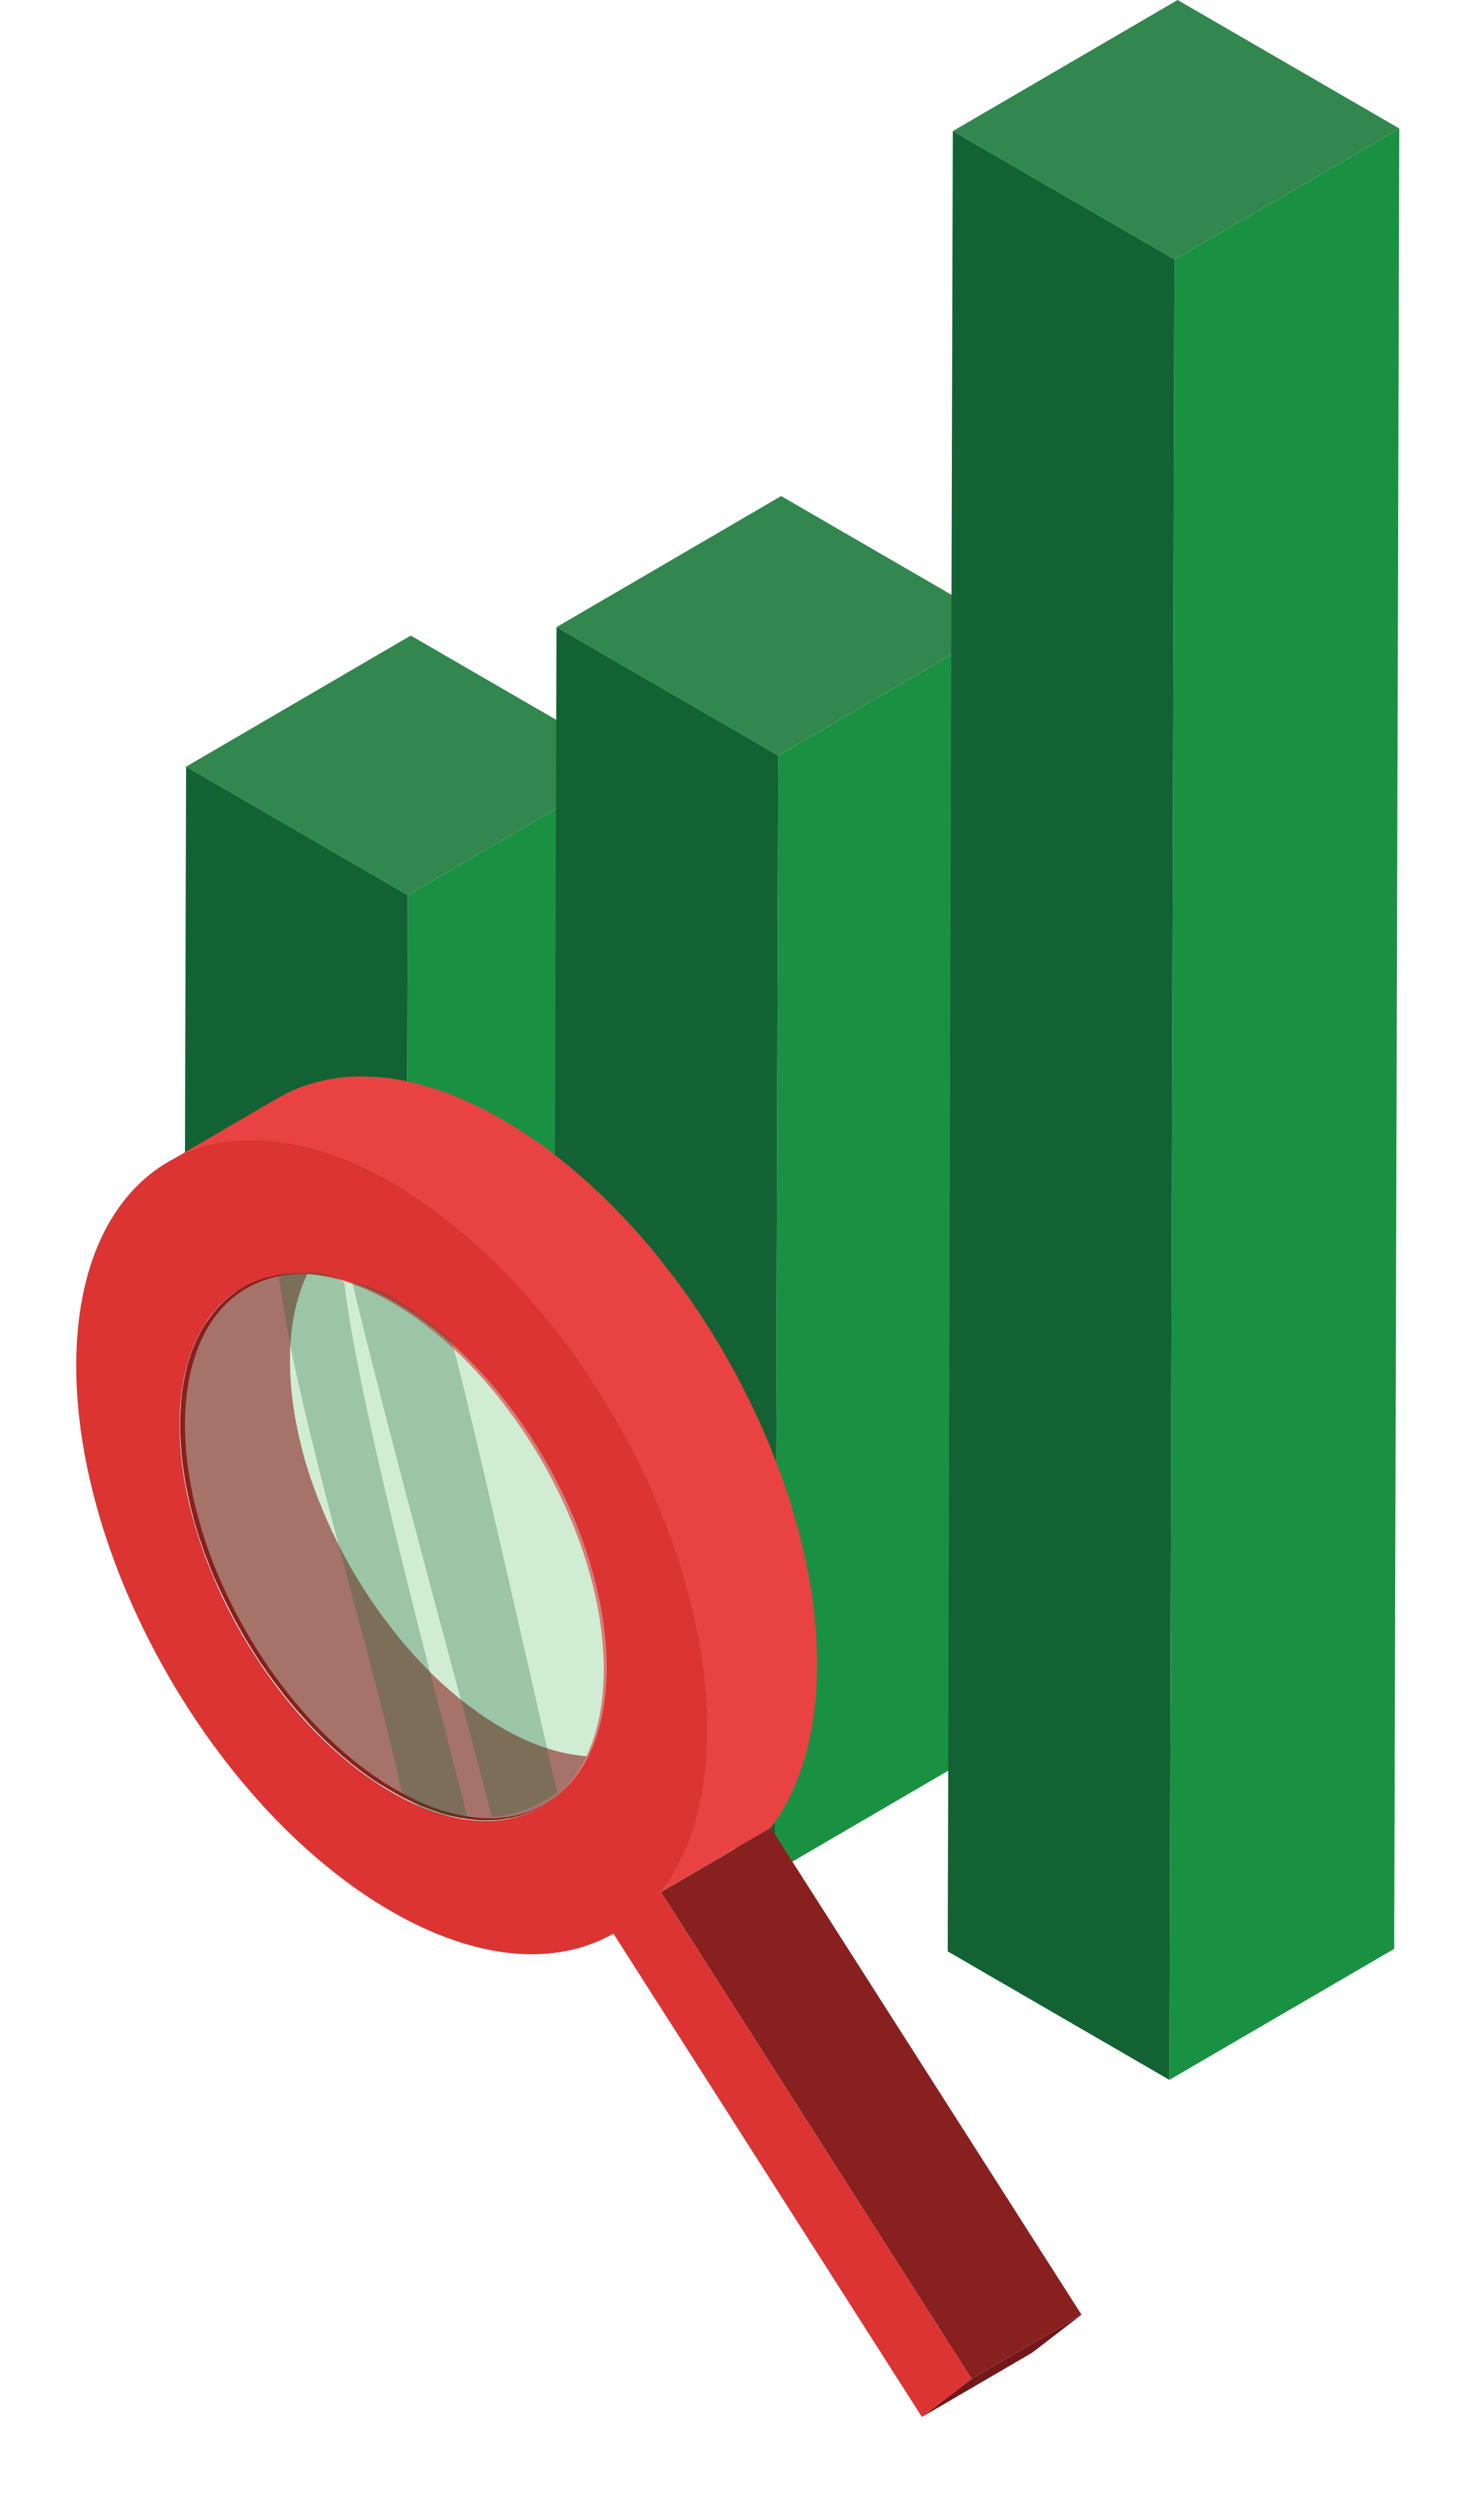
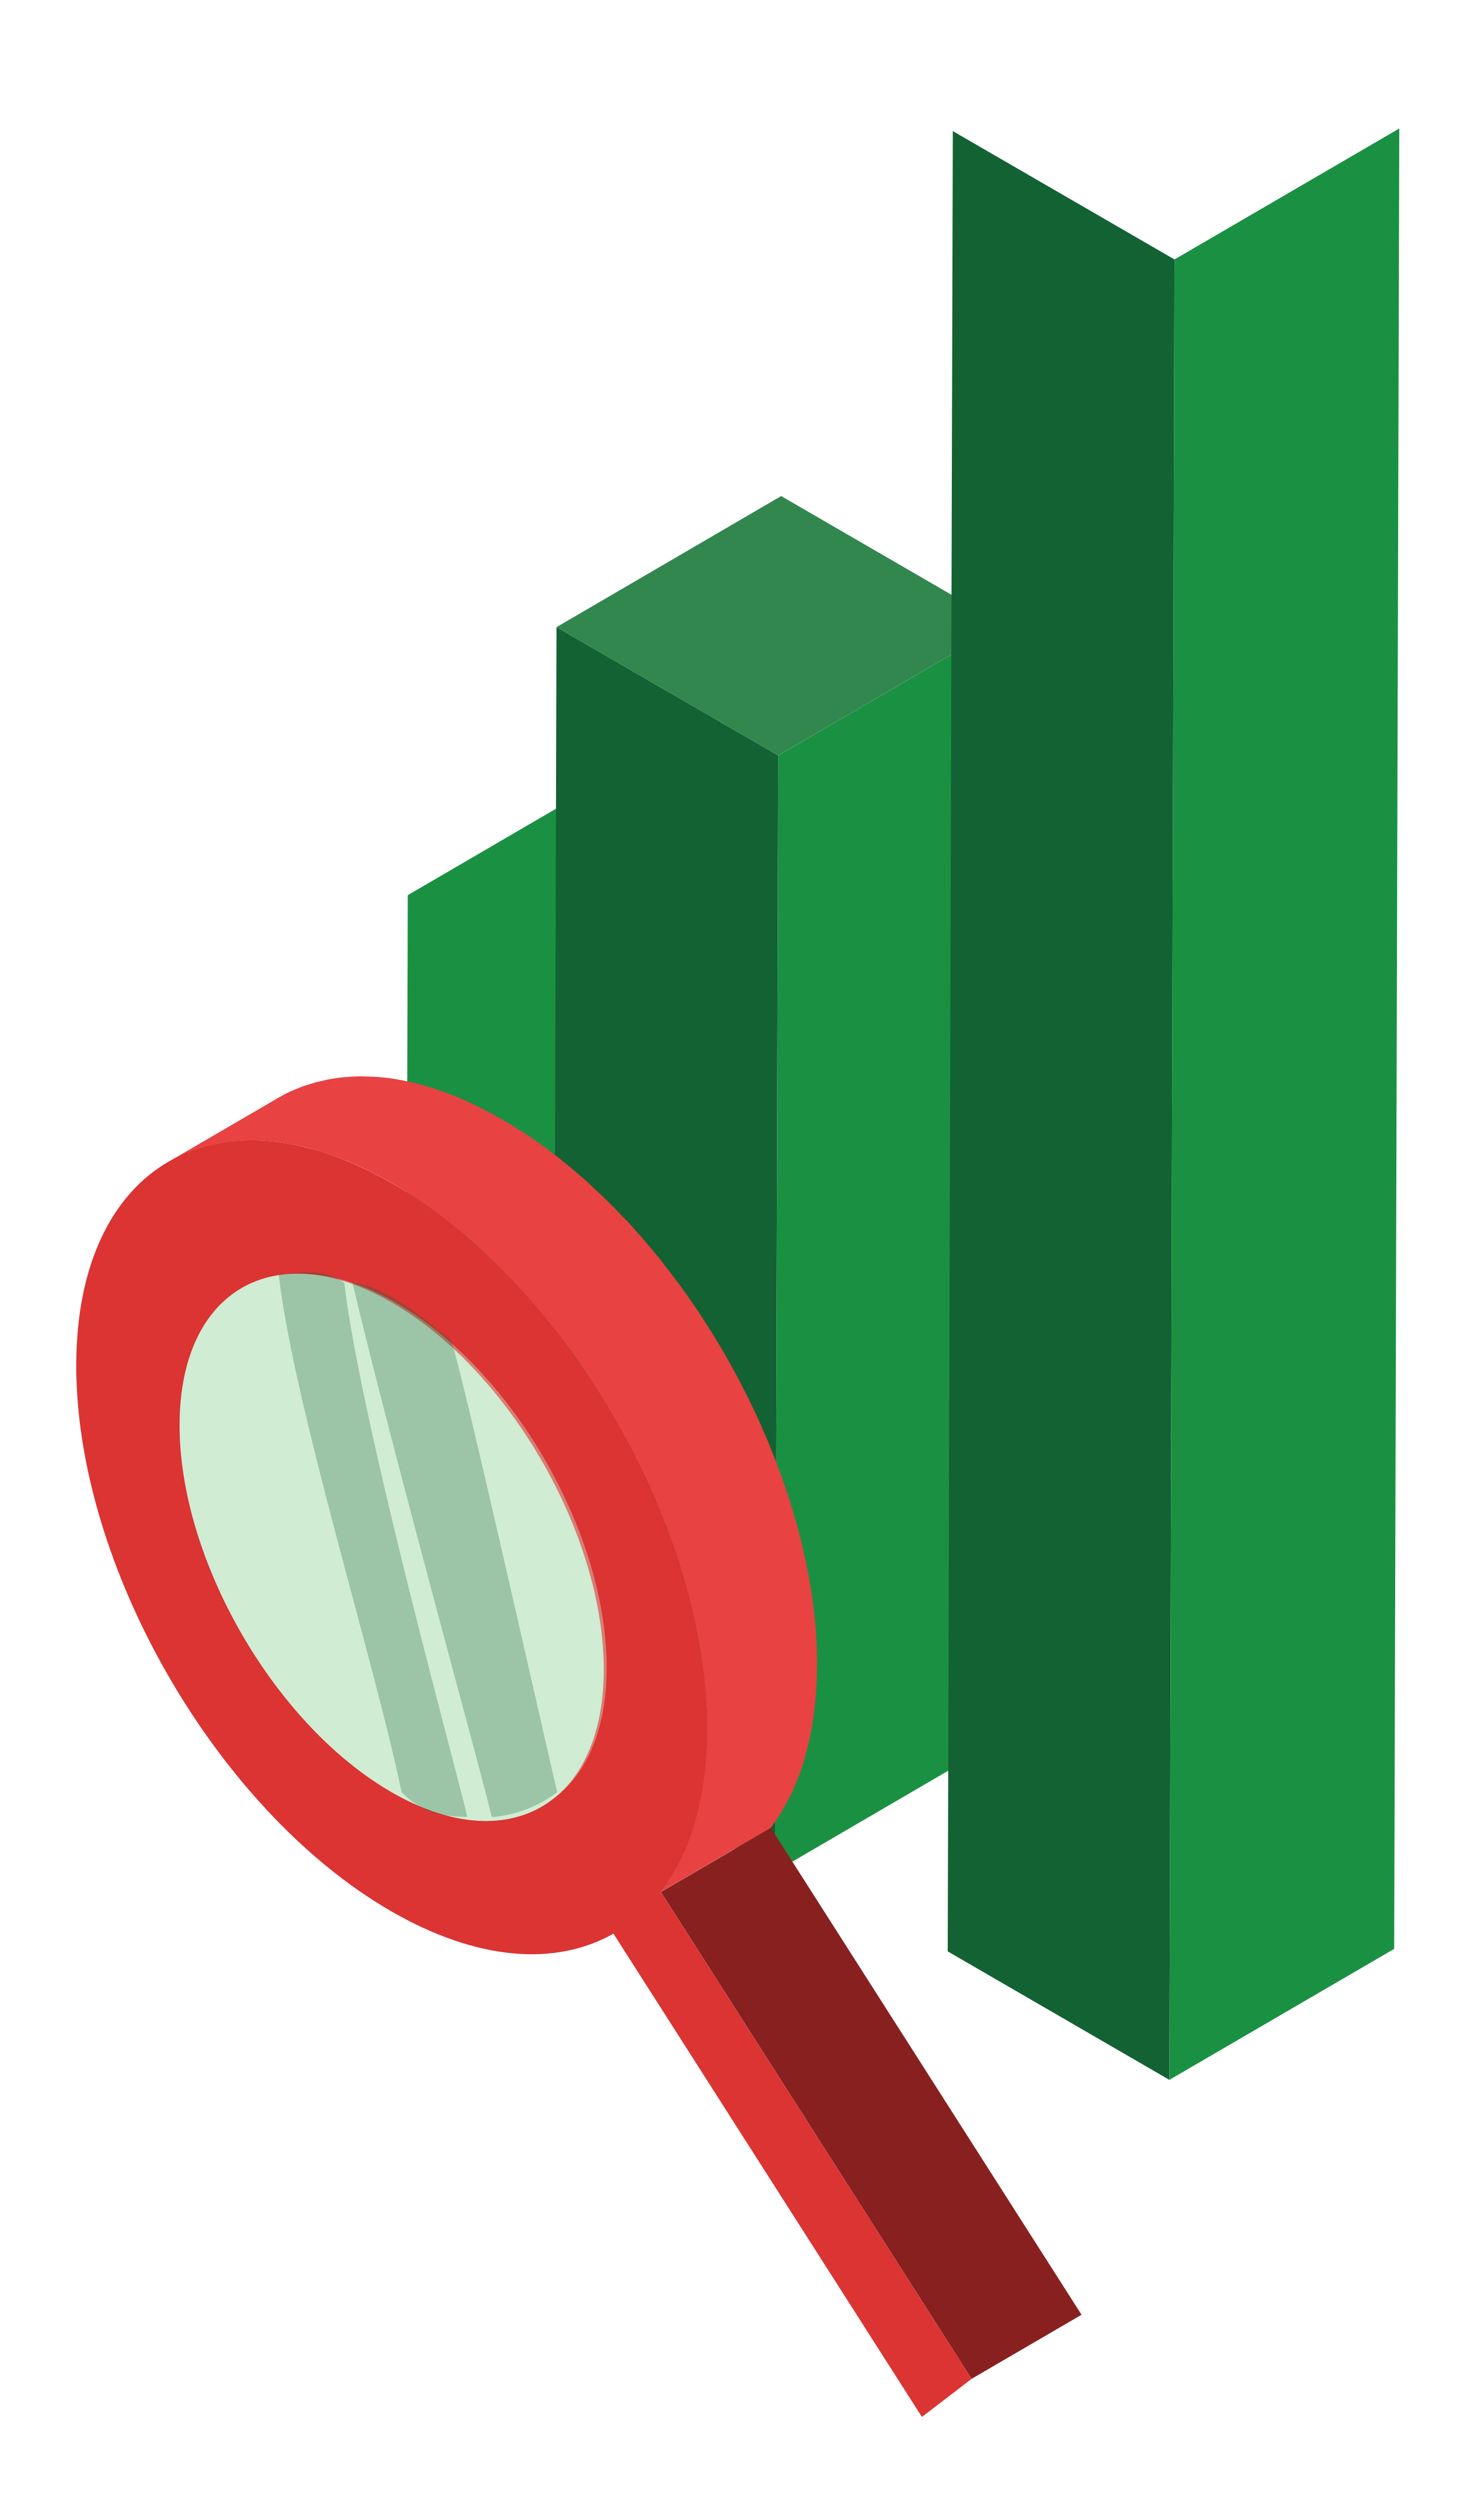
<svg xmlns="http://www.w3.org/2000/svg" width="94" height="160" viewBox="0 0 94 160" fill="none">
  <path d="M26.11 57.286L40.504 48.896L40.362 97.968L25.975 106.35L26.11 57.286Z" fill="#1A9142" />
  <path d="M49.828 48.349L64.214 39.967L64.013 111.394L49.627 119.784L49.828 48.349Z" fill="#1A9142" />
  <path d="M75.205 16.604L89.6 8.222L89.273 124.719L74.878 133.101L75.205 16.604Z" fill="#1A9142" />
-   <path d="M11.915 49.064L26.302 40.674L40.504 48.896L26.109 57.286L11.915 49.064Z" fill="#32874F" />
  <path d="M35.633 40.135L50.019 31.745L64.213 39.967L49.826 48.349L35.633 40.135Z" fill="#32874F" />
-   <path d="M61.011 8.39L75.406 0L89.599 8.222L75.204 16.604L61.011 8.39Z" fill="#32874F" />
-   <path d="M26.11 57.285L25.976 106.349L11.773 98.126L11.916 49.063L26.11 57.285Z" fill="#136233" />
  <path d="M49.828 48.349L49.627 119.784L35.433 111.562L35.634 40.135L49.828 48.349Z" fill="#136233" />
  <path d="M75.205 16.604L74.878 133.101L60.685 124.879L61.011 8.39L75.205 16.604Z" fill="#136233" />
  <path d="M37.774 118.763C44.123 115.062 44.104 103.149 37.732 92.153C31.359 81.158 21.046 75.244 14.696 78.944C8.347 82.645 8.366 94.558 14.739 105.554C21.112 116.549 31.425 122.463 37.774 118.763Z" fill="#D0ECD3" />
-   <path d="M62.211 152.235L69.253 148.133L66.076 150.571L59.033 154.674L62.211 152.235Z" fill="#721818" />
-   <path d="M41.051 111.848C40.933 111.899 40.816 111.949 40.69 111.991C40.59 112.025 40.489 112.058 40.389 112.092C40.33 112.109 40.263 112.134 40.204 112.151C40.078 112.184 39.961 112.218 39.835 112.243C39.785 112.252 39.743 112.268 39.693 112.277C39.667 112.285 39.642 112.285 39.617 112.285C39.408 112.327 39.198 112.353 38.988 112.378C38.913 112.386 38.837 112.395 38.77 112.395C38.628 112.403 38.485 112.411 38.343 112.411C38.259 112.411 38.184 112.42 38.1 112.411C37.982 112.411 37.865 112.403 37.756 112.403C37.664 112.395 37.572 112.395 37.479 112.386C37.379 112.378 37.286 112.369 37.186 112.352C37.077 112.344 36.968 112.327 36.867 112.31C36.775 112.294 36.683 112.277 36.591 112.268C36.473 112.252 36.356 112.226 36.239 112.201C36.163 112.184 36.079 112.168 36.004 112.151C35.878 112.126 35.752 112.092 35.627 112.058C35.551 112.033 35.467 112.016 35.383 111.991C35.249 111.949 35.107 111.907 34.972 111.865C34.906 111.84 34.838 111.823 34.771 111.798C34.578 111.73 34.377 111.655 34.184 111.579C34.176 111.579 34.168 111.571 34.159 111.571C33.95 111.487 33.748 111.394 33.539 111.302C33.472 111.276 33.413 111.243 33.346 111.209C33.195 111.142 33.053 111.066 32.902 110.991C32.826 110.957 32.759 110.915 32.684 110.873C32.483 110.772 32.29 110.663 32.089 110.545C31.862 110.419 31.644 110.276 31.418 110.133C31.409 110.125 31.401 110.125 31.384 110.116C31.175 109.982 30.957 109.839 30.747 109.687C30.672 109.637 30.605 109.587 30.529 109.528C30.387 109.427 30.253 109.326 30.11 109.225C30.026 109.158 29.942 109.099 29.85 109.032C29.724 108.931 29.599 108.838 29.473 108.737C29.381 108.662 29.288 108.586 29.196 108.51C29.079 108.41 28.953 108.309 28.836 108.208C28.743 108.124 28.651 108.048 28.559 107.964C28.442 107.863 28.324 107.754 28.215 107.653C28.123 107.569 28.031 107.485 27.939 107.392C27.821 107.283 27.704 107.165 27.595 107.056C27.511 106.972 27.427 106.888 27.343 106.804C27.226 106.686 27.1 106.56 26.983 106.434C26.907 106.35 26.832 106.274 26.756 106.19C26.614 106.039 26.48 105.887 26.346 105.736C26.295 105.677 26.245 105.618 26.195 105.568C26.01 105.358 25.817 105.139 25.641 104.912C25.599 104.862 25.566 104.82 25.524 104.769C25.381 104.593 25.239 104.416 25.096 104.231C24.929 104.013 24.761 103.794 24.593 103.575C24.568 103.542 24.543 103.508 24.518 103.475C24.258 103.113 23.998 102.752 23.747 102.382C23.705 102.314 23.654 102.247 23.613 102.18C23.302 101.709 22.992 101.222 22.707 100.734C22.674 100.675 22.632 100.608 22.598 100.549C22.397 100.204 22.196 99.851 22.011 99.498C21.944 99.372 21.877 99.246 21.81 99.111C21.735 98.977 21.668 98.834 21.6 98.699C21.508 98.506 21.416 98.321 21.324 98.128C21.29 98.061 21.257 98.002 21.232 97.934C21.114 97.682 20.997 97.43 20.888 97.178C20.863 97.11 20.829 97.043 20.804 96.976C20.72 96.791 20.645 96.598 20.569 96.404C20.536 96.32 20.502 96.228 20.46 96.144C20.385 95.959 20.318 95.782 20.251 95.597C20.217 95.522 20.192 95.438 20.158 95.362C20.075 95.135 19.991 94.899 19.915 94.672C19.907 94.639 19.89 94.614 19.882 94.58C19.798 94.319 19.714 94.059 19.63 93.798C19.605 93.714 19.58 93.63 19.555 93.546C19.505 93.361 19.446 93.184 19.404 92.999C19.379 92.898 19.354 92.798 19.328 92.697C19.287 92.529 19.245 92.36 19.203 92.192C19.177 92.091 19.152 91.99 19.136 91.89C19.094 91.722 19.06 91.545 19.027 91.377C19.01 91.284 18.985 91.192 18.968 91.099C18.926 90.881 18.884 90.662 18.851 90.444C18.842 90.402 18.834 90.368 18.834 90.326C18.792 90.065 18.758 89.813 18.725 89.552C18.716 89.485 18.708 89.409 18.7 89.342C18.674 89.157 18.658 88.972 18.641 88.787C18.633 88.703 18.624 88.611 18.624 88.527C18.607 88.35 18.599 88.182 18.591 88.006C18.591 87.921 18.582 87.838 18.582 87.753C18.574 87.51 18.566 87.266 18.566 87.022C18.566 86.77 18.574 86.517 18.582 86.274C18.582 86.207 18.591 86.139 18.599 86.072C18.607 85.904 18.616 85.736 18.633 85.576C18.641 85.483 18.649 85.391 18.658 85.299C18.674 85.156 18.691 85.021 18.708 84.886C18.725 84.786 18.733 84.693 18.75 84.592C18.767 84.466 18.792 84.34 18.817 84.222C18.834 84.113 18.859 84.004 18.884 83.894C18.909 83.785 18.934 83.676 18.959 83.567C18.993 83.441 19.018 83.314 19.06 83.197C19.085 83.104 19.11 83.003 19.144 82.911C19.186 82.768 19.236 82.625 19.287 82.482C19.312 82.406 19.337 82.322 19.37 82.247C19.463 82.011 19.555 81.776 19.664 81.557C19.748 81.381 19.831 81.213 19.924 81.053C19.932 81.036 19.94 81.019 19.957 81.002C20.041 80.859 20.116 80.717 20.209 80.582C20.351 80.364 20.494 80.162 20.653 79.968C20.687 79.918 20.729 79.876 20.762 79.834C20.913 79.657 21.064 79.481 21.232 79.321C21.248 79.304 21.257 79.296 21.273 79.279C21.45 79.111 21.634 78.951 21.818 78.808C21.86 78.775 21.911 78.741 21.953 78.699C22.145 78.556 22.347 78.421 22.548 78.295L15.505 82.398C15.296 82.516 15.103 82.659 14.91 82.802C14.86 82.835 14.818 82.869 14.776 82.911C14.583 83.062 14.407 83.213 14.231 83.382C14.214 83.398 14.206 83.407 14.189 83.424C14.03 83.583 13.871 83.76 13.72 83.936C13.678 83.979 13.644 84.029 13.611 84.071C13.46 84.264 13.309 84.475 13.166 84.685C13.158 84.693 13.158 84.702 13.15 84.702C13.066 84.836 12.99 84.971 12.906 85.105C12.898 85.122 12.89 85.13 12.881 85.147C12.797 85.307 12.714 85.467 12.63 85.635C12.63 85.643 12.621 85.652 12.621 85.652C12.521 85.87 12.42 86.106 12.328 86.341C12.32 86.366 12.311 86.383 12.303 86.4C12.286 86.45 12.269 86.517 12.244 86.568C12.194 86.711 12.143 86.854 12.102 86.997C12.093 87.039 12.076 87.072 12.06 87.114C12.043 87.165 12.034 87.224 12.018 87.283C11.984 87.4 11.951 87.526 11.925 87.653C11.909 87.703 11.9 87.753 11.884 87.812C11.867 87.871 11.858 87.93 11.85 87.98C11.825 88.09 11.808 88.199 11.783 88.308C11.775 88.367 11.758 88.418 11.749 88.476C11.741 88.544 11.733 88.611 11.716 88.678C11.699 88.779 11.682 88.871 11.674 88.972C11.666 89.023 11.657 89.073 11.649 89.124C11.64 89.208 11.632 89.3 11.624 89.384C11.615 89.477 11.607 89.569 11.599 89.662C11.599 89.704 11.59 89.737 11.59 89.779C11.582 89.906 11.573 90.032 11.565 90.166C11.565 90.234 11.557 90.301 11.548 90.368C11.548 90.385 11.548 90.402 11.548 90.418C11.54 90.637 11.531 90.856 11.531 91.074C11.531 91.091 11.531 91.099 11.531 91.116C11.531 91.318 11.531 91.52 11.54 91.73C11.54 91.772 11.54 91.806 11.548 91.848C11.548 91.932 11.557 92.016 11.557 92.1C11.565 92.192 11.565 92.293 11.573 92.386C11.582 92.461 11.582 92.537 11.59 92.613C11.599 92.697 11.607 92.789 11.607 92.873C11.615 92.932 11.615 92.983 11.624 93.041C11.632 93.168 11.649 93.294 11.666 93.428C11.674 93.495 11.682 93.571 11.691 93.638C11.691 93.664 11.699 93.68 11.699 93.706C11.724 93.933 11.758 94.16 11.8 94.386C11.8 94.395 11.8 94.403 11.8 94.403C11.808 94.445 11.816 94.479 11.816 94.521C11.85 94.706 11.875 94.883 11.909 95.067C11.917 95.101 11.925 95.143 11.934 95.177C11.951 95.269 11.967 95.362 11.993 95.454C12.018 95.564 12.034 95.673 12.06 95.782C12.076 95.849 12.093 95.908 12.102 95.975C12.127 96.076 12.143 96.177 12.169 96.278C12.185 96.354 12.202 96.43 12.219 96.497C12.244 96.589 12.269 96.682 12.294 96.783C12.32 96.883 12.345 96.984 12.37 97.085C12.387 97.136 12.395 97.178 12.403 97.228C12.437 97.363 12.479 97.497 12.521 97.632C12.546 97.716 12.571 97.8 12.596 97.876C12.605 97.901 12.613 97.918 12.613 97.943C12.688 98.178 12.764 98.413 12.839 98.649C12.839 98.657 12.839 98.657 12.848 98.666C12.856 98.699 12.873 98.725 12.881 98.758C12.948 98.952 13.015 99.153 13.082 99.347C13.091 99.38 13.108 99.414 13.124 99.448C13.15 99.532 13.183 99.607 13.217 99.691C13.259 99.801 13.3 99.91 13.342 100.019C13.367 100.095 13.401 100.162 13.426 100.238C13.46 100.322 13.493 100.414 13.527 100.499C13.552 100.557 13.577 100.625 13.602 100.683C13.653 100.81 13.711 100.944 13.77 101.07C13.795 101.137 13.829 101.205 13.854 101.264C13.862 101.289 13.871 101.306 13.887 101.331C13.988 101.549 14.089 101.768 14.189 101.987C14.197 101.995 14.197 102.003 14.206 102.012C14.239 102.079 14.265 102.138 14.298 102.205C14.374 102.373 14.457 102.541 14.541 102.701C14.558 102.726 14.566 102.752 14.583 102.785C14.65 102.92 14.726 103.054 14.793 103.197C14.851 103.306 14.902 103.416 14.96 103.525C14.969 103.542 14.986 103.567 14.994 103.584C15.187 103.937 15.38 104.29 15.581 104.635C15.598 104.668 15.614 104.694 15.631 104.727C15.648 104.761 15.673 104.795 15.69 104.828C15.983 105.316 16.285 105.803 16.595 106.274C16.612 106.299 16.629 106.325 16.646 106.35C16.671 106.392 16.704 106.434 16.738 106.476C16.989 106.846 17.241 107.216 17.509 107.569C17.509 107.569 17.509 107.569 17.509 107.577C17.534 107.611 17.559 107.645 17.593 107.678C17.752 107.897 17.92 108.115 18.088 108.326C18.096 108.334 18.104 108.351 18.113 108.368C18.247 108.536 18.381 108.704 18.524 108.872C18.557 108.914 18.591 108.964 18.633 109.006L18.641 109.015C18.817 109.225 18.985 109.427 19.169 109.629C19.177 109.637 19.186 109.645 19.194 109.654C19.245 109.713 19.295 109.763 19.345 109.822C19.463 109.957 19.58 110.083 19.697 110.217C19.714 110.242 19.739 110.259 19.756 110.284C19.831 110.368 19.907 110.444 19.982 110.528C20.075 110.621 20.158 110.713 20.251 110.806C20.284 110.839 20.309 110.864 20.343 110.898C20.427 110.982 20.511 111.066 20.594 111.15C20.67 111.226 20.745 111.302 20.821 111.377C20.863 111.419 20.905 111.453 20.947 111.495C21.039 111.579 21.131 111.663 21.223 111.756C21.29 111.814 21.357 111.882 21.424 111.941C21.475 111.983 21.525 112.025 21.575 112.075C21.668 112.159 21.76 112.235 21.852 112.319C21.911 112.369 21.969 112.42 22.028 112.47C22.087 112.521 22.154 112.571 22.212 112.622C22.305 112.697 22.397 112.773 22.489 112.849C22.539 112.891 22.59 112.933 22.632 112.966C22.707 113.025 22.782 113.084 22.866 113.143C22.95 113.21 23.034 113.277 23.118 113.336C23.151 113.361 23.193 113.395 23.227 113.42C23.328 113.496 23.436 113.572 23.537 113.647C23.613 113.698 23.68 113.748 23.755 113.799C23.772 113.815 23.797 113.824 23.814 113.841C24.006 113.975 24.199 114.101 24.392 114.219C24.392 114.219 24.392 114.219 24.401 114.219C24.409 114.227 24.417 114.227 24.434 114.236C24.61 114.345 24.795 114.463 24.971 114.564C25.013 114.589 25.063 114.614 25.105 114.639C25.247 114.723 25.39 114.799 25.532 114.883C25.591 114.917 25.641 114.942 25.7 114.967C25.776 115.009 25.843 115.043 25.918 115.085C25.977 115.11 26.035 115.144 26.086 115.169C26.178 115.211 26.27 115.253 26.362 115.303C26.43 115.337 26.488 115.362 26.555 115.396C26.58 115.404 26.605 115.421 26.631 115.43C26.815 115.514 26.991 115.589 27.176 115.657C27.184 115.657 27.192 115.665 27.201 115.665C27.377 115.732 27.544 115.799 27.721 115.858C27.746 115.867 27.771 115.875 27.796 115.883C27.863 115.909 27.93 115.926 27.989 115.951C28.081 115.984 28.173 116.01 28.257 116.043C28.307 116.06 28.349 116.068 28.4 116.085C28.483 116.11 28.559 116.127 28.643 116.153C28.701 116.169 28.76 116.186 28.819 116.203C28.886 116.22 28.953 116.228 29.012 116.245C29.096 116.262 29.171 116.279 29.255 116.295C29.297 116.304 29.339 116.312 29.372 116.321C29.448 116.337 29.523 116.346 29.599 116.354C29.691 116.371 29.783 116.388 29.875 116.396C29.909 116.405 29.934 116.405 29.967 116.413C30.043 116.422 30.118 116.43 30.194 116.438C30.294 116.447 30.387 116.464 30.487 116.472C30.512 116.472 30.546 116.48 30.571 116.48C30.638 116.489 30.705 116.48 30.772 116.489C30.89 116.497 31.007 116.497 31.124 116.497C31.158 116.497 31.183 116.497 31.217 116.497C31.267 116.497 31.317 116.489 31.367 116.489C31.51 116.489 31.653 116.48 31.795 116.472C31.837 116.472 31.879 116.472 31.921 116.464C31.954 116.464 31.98 116.455 32.013 116.447C32.223 116.422 32.432 116.396 32.642 116.354C32.659 116.354 32.684 116.346 32.7 116.346C32.709 116.346 32.709 116.346 32.717 116.346C32.759 116.337 32.809 116.321 32.851 116.312C32.977 116.287 33.103 116.253 33.229 116.22C33.287 116.203 33.355 116.178 33.413 116.161C33.489 116.136 33.572 116.11 33.648 116.085C33.665 116.077 33.69 116.068 33.707 116.06C33.832 116.018 33.95 115.968 34.067 115.917C34.126 115.892 34.184 115.867 34.243 115.841C34.419 115.757 34.587 115.673 34.755 115.572L41.797 111.47C41.629 111.562 41.462 111.655 41.285 111.739C41.168 111.798 41.109 111.823 41.051 111.848Z" fill="#892020" />
  <path d="M49.359 116.976L42.317 121.079L62.211 152.236L69.254 148.133L49.359 116.976Z" fill="#892020" />
  <path d="M52.309 105.702C52.309 105.643 52.301 105.584 52.301 105.526C52.293 105.4 52.293 105.282 52.284 105.156C52.276 105.013 52.276 104.87 52.268 104.727C52.259 104.618 52.251 104.5 52.242 104.391C52.234 104.265 52.226 104.13 52.209 104.004C52.2 103.92 52.2 103.836 52.192 103.752C52.175 103.558 52.15 103.373 52.125 103.18C52.117 103.071 52.1 102.97 52.092 102.861C52.092 102.827 52.083 102.793 52.083 102.76C52.041 102.423 51.991 102.087 51.941 101.742C51.941 101.734 51.941 101.726 51.932 101.709C51.924 101.65 51.916 101.591 51.899 101.532C51.857 101.263 51.806 100.994 51.756 100.717C51.748 100.666 51.731 100.608 51.723 100.557C51.697 100.423 51.664 100.28 51.639 100.145C51.605 99.985 51.58 99.826 51.538 99.666C51.521 99.573 51.496 99.472 51.471 99.38C51.438 99.229 51.404 99.086 51.37 98.934C51.345 98.825 51.32 98.716 51.295 98.607C51.261 98.464 51.22 98.329 51.186 98.186C51.144 98.035 51.111 97.892 51.069 97.741C51.052 97.673 51.035 97.598 51.01 97.531C50.951 97.329 50.893 97.127 50.834 96.925C50.8 96.799 50.767 96.681 50.725 96.555C50.717 96.522 50.708 96.488 50.7 96.454C50.591 96.101 50.482 95.757 50.364 95.403C50.364 95.395 50.356 95.387 50.356 95.387C50.339 95.336 50.323 95.294 50.306 95.244C50.205 94.95 50.105 94.664 50.004 94.37C49.987 94.319 49.962 94.269 49.945 94.218C49.903 94.1 49.853 93.983 49.811 93.865C49.752 93.705 49.694 93.537 49.627 93.377C49.585 93.268 49.543 93.159 49.493 93.049C49.442 92.923 49.392 92.789 49.342 92.663C49.308 92.57 49.266 92.478 49.233 92.385C49.157 92.192 49.073 92.007 48.989 91.814C48.948 91.713 48.906 91.612 48.864 91.519C48.847 91.486 48.839 91.452 48.822 91.419C48.679 91.091 48.528 90.763 48.377 90.435C48.369 90.418 48.361 90.401 48.352 90.393C48.31 90.3 48.26 90.208 48.218 90.107C48.101 89.863 47.983 89.611 47.858 89.367C47.841 89.325 47.816 89.291 47.799 89.249C47.698 89.048 47.59 88.846 47.489 88.636C47.405 88.476 47.321 88.308 47.237 88.148C47.221 88.115 47.204 88.089 47.187 88.064C46.902 87.534 46.617 87.013 46.315 86.5C46.29 86.458 46.265 86.408 46.24 86.366C46.164 86.24 46.08 86.114 46.005 85.979C45.879 85.761 45.745 85.55 45.619 85.34C45.502 85.155 45.385 84.97 45.267 84.785C45.133 84.575 44.999 84.365 44.865 84.163C44.814 84.096 44.773 84.02 44.731 83.953C44.689 83.886 44.638 83.827 44.596 83.768C44.228 83.213 43.85 82.675 43.456 82.137C43.456 82.137 43.456 82.129 43.448 82.129C43.406 82.078 43.372 82.028 43.331 81.977C43.087 81.65 42.844 81.33 42.593 81.011C42.576 80.994 42.568 80.977 42.551 80.952C42.358 80.7 42.157 80.456 41.956 80.212C41.897 80.145 41.838 80.069 41.788 80.002C41.779 79.993 41.779 79.993 41.771 79.985C41.511 79.674 41.251 79.371 40.991 79.069C40.983 79.06 40.966 79.043 40.958 79.035C40.882 78.951 40.807 78.867 40.731 78.783C40.556 78.589 40.388 78.388 40.212 78.203C40.178 78.169 40.153 78.144 40.12 78.11C40.011 77.992 39.893 77.875 39.776 77.757C39.642 77.623 39.516 77.48 39.382 77.345C39.34 77.295 39.289 77.253 39.248 77.211C39.122 77.084 38.996 76.958 38.87 76.841C38.761 76.731 38.644 76.614 38.535 76.504C38.476 76.445 38.409 76.395 38.35 76.336C38.216 76.21 38.074 76.084 37.94 75.95C37.839 75.857 37.747 75.764 37.646 75.672C37.571 75.605 37.495 75.546 37.42 75.479C37.286 75.353 37.143 75.235 37.009 75.117C36.925 75.041 36.833 74.966 36.749 74.89C36.657 74.814 36.565 74.739 36.481 74.672C36.347 74.562 36.213 74.445 36.07 74.335C35.995 74.276 35.928 74.218 35.852 74.159C35.735 74.066 35.626 73.982 35.508 73.898C35.383 73.797 35.257 73.705 35.131 73.604C35.081 73.562 35.022 73.52 34.972 73.478C34.821 73.36 34.662 73.259 34.502 73.15C34.393 73.074 34.284 72.999 34.184 72.923C34.159 72.906 34.125 72.881 34.1 72.864C33.815 72.671 33.53 72.477 33.245 72.301C33.245 72.301 33.245 72.301 33.236 72.301C33.22 72.292 33.203 72.284 33.186 72.267C32.918 72.099 32.658 71.939 32.39 71.78C32.323 71.738 32.255 71.704 32.188 71.662C31.971 71.536 31.761 71.418 31.551 71.3C31.467 71.258 31.392 71.216 31.308 71.174C31.199 71.115 31.09 71.057 30.981 71.006C30.897 70.964 30.814 70.914 30.73 70.872C30.596 70.804 30.453 70.746 30.319 70.678C30.227 70.636 30.126 70.586 30.034 70.544C29.992 70.527 29.958 70.51 29.916 70.485C29.648 70.367 29.38 70.249 29.112 70.14C29.112 70.14 29.112 70.14 29.103 70.14C29.095 70.132 29.078 70.132 29.07 70.123C28.81 70.022 28.55 69.922 28.298 69.829C28.265 69.812 28.223 69.804 28.189 69.796C28.089 69.762 27.997 69.728 27.896 69.703C27.762 69.661 27.628 69.611 27.494 69.569C27.427 69.543 27.351 69.535 27.284 69.51C27.167 69.476 27.049 69.442 26.932 69.409C26.84 69.384 26.756 69.358 26.663 69.333C26.563 69.308 26.471 69.291 26.37 69.266C26.253 69.241 26.135 69.215 26.018 69.19C25.959 69.182 25.892 69.165 25.834 69.148C25.716 69.123 25.607 69.115 25.498 69.089C25.364 69.064 25.23 69.039 25.096 69.022C25.054 69.014 25.004 69.005 24.953 68.997C24.836 68.98 24.727 68.972 24.61 68.963C24.467 68.946 24.316 68.93 24.174 68.921C24.132 68.921 24.09 68.913 24.048 68.913C23.947 68.904 23.855 68.904 23.754 68.904C23.578 68.896 23.411 68.888 23.235 68.888C23.193 68.888 23.142 68.879 23.092 68.879C23.017 68.879 22.95 68.888 22.874 68.888C22.656 68.896 22.447 68.904 22.237 68.921C22.178 68.93 22.111 68.921 22.044 68.93C21.952 68.938 21.868 68.955 21.776 68.963C21.709 68.972 21.642 68.98 21.583 68.988C21.348 69.022 21.113 69.056 20.879 69.106C20.87 69.106 20.862 69.115 20.854 69.115C20.787 69.131 20.719 69.148 20.652 69.165C20.468 69.207 20.275 69.249 20.099 69.299C20.007 69.325 19.915 69.358 19.822 69.384C19.705 69.417 19.579 69.451 19.47 69.493C19.437 69.501 19.412 69.518 19.378 69.526C19.194 69.594 19.017 69.669 18.841 69.745C18.758 69.779 18.665 69.812 18.582 69.854C18.322 69.972 18.07 70.107 17.827 70.249L10.785 74.352C11.028 74.209 11.279 74.075 11.539 73.957C11.623 73.915 11.715 73.881 11.799 73.848C11.975 73.772 12.151 73.696 12.336 73.629C12.478 73.579 12.629 73.528 12.78 73.478C12.872 73.453 12.964 73.419 13.057 73.394C13.241 73.343 13.426 73.301 13.61 73.259C13.677 73.242 13.744 73.226 13.811 73.209C14.046 73.158 14.289 73.125 14.541 73.091C14.608 73.083 14.675 73.074 14.733 73.066C14.884 73.049 15.035 73.041 15.186 73.024C15.396 73.007 15.614 72.999 15.823 72.99C15.941 72.99 16.067 72.982 16.184 72.982C16.352 72.982 16.528 72.99 16.704 72.999C16.846 73.007 16.98 73.007 17.123 73.024C17.265 73.032 17.416 73.049 17.559 73.066C17.718 73.083 17.877 73.1 18.037 73.125C18.171 73.141 18.305 73.167 18.447 73.192C18.623 73.226 18.791 73.251 18.967 73.284C19.085 73.31 19.202 73.335 19.319 73.36C19.504 73.402 19.688 73.453 19.881 73.503C19.998 73.537 20.116 73.57 20.233 73.604C20.434 73.663 20.644 73.73 20.845 73.797C20.946 73.831 21.038 73.856 21.139 73.89C21.432 73.991 21.726 74.1 22.027 74.218C22.036 74.226 22.052 74.226 22.061 74.226C22.371 74.352 22.673 74.487 22.983 74.621C23.075 74.663 23.176 74.714 23.268 74.756C23.486 74.857 23.712 74.966 23.93 75.084C24.039 75.142 24.148 75.193 24.257 75.252C24.551 75.403 24.844 75.563 25.138 75.739C25.473 75.933 25.8 76.135 26.127 76.345C26.144 76.353 26.16 76.361 26.177 76.378C26.496 76.58 26.806 76.79 27.125 77.009C27.234 77.085 27.343 77.16 27.443 77.236C27.653 77.387 27.862 77.538 28.072 77.69C28.198 77.782 28.323 77.883 28.449 77.984C28.634 78.127 28.827 78.278 29.011 78.421C29.145 78.531 29.288 78.64 29.422 78.757C29.598 78.909 29.774 79.052 29.95 79.203C30.093 79.321 30.227 79.447 30.369 79.564C30.545 79.716 30.713 79.876 30.881 80.035C31.015 80.161 31.157 80.288 31.291 80.422C31.467 80.59 31.635 80.758 31.811 80.927C31.937 81.053 32.063 81.179 32.188 81.305C32.364 81.481 32.541 81.666 32.717 81.851C32.834 81.969 32.943 82.087 33.06 82.213C33.27 82.431 33.471 82.658 33.672 82.885C33.748 82.969 33.823 83.053 33.899 83.138C34.175 83.457 34.452 83.776 34.729 84.104C34.787 84.172 34.838 84.247 34.896 84.315C35.114 84.575 35.324 84.844 35.534 85.105C35.785 85.424 36.028 85.744 36.271 86.072C36.313 86.13 36.355 86.181 36.397 86.231C36.791 86.761 37.168 87.308 37.537 87.862C37.63 87.997 37.713 88.131 37.806 88.266C37.94 88.476 38.074 88.686 38.208 88.896C38.325 89.081 38.443 89.258 38.552 89.443C38.686 89.653 38.812 89.872 38.946 90.09C39.046 90.258 39.147 90.435 39.248 90.603C39.549 91.116 39.843 91.637 40.12 92.167C40.22 92.36 40.321 92.553 40.421 92.739C40.53 92.94 40.631 93.142 40.74 93.352C40.882 93.638 41.017 93.924 41.159 94.21C41.201 94.302 41.251 94.403 41.302 94.496C41.478 94.865 41.645 95.244 41.813 95.622C41.855 95.723 41.897 95.824 41.939 95.916C42.056 96.194 42.182 96.48 42.291 96.766C42.341 96.892 42.392 97.026 42.45 97.152C42.559 97.421 42.66 97.69 42.76 97.959C42.802 98.077 42.853 98.195 42.895 98.321C43.02 98.665 43.138 99.002 43.255 99.346C43.272 99.397 43.289 99.439 43.305 99.489C43.431 99.876 43.557 100.263 43.674 100.658C43.708 100.784 43.75 100.902 43.783 101.028C43.859 101.297 43.943 101.566 44.01 101.835C44.051 101.986 44.085 102.129 44.127 102.281C44.194 102.533 44.253 102.785 44.311 103.029C44.345 103.18 44.379 103.323 44.412 103.474C44.471 103.735 44.521 103.987 44.58 104.239C44.605 104.374 44.638 104.517 44.663 104.651C44.722 104.979 44.781 105.299 44.84 105.627C44.848 105.685 44.865 105.744 44.873 105.803C44.932 106.19 44.99 106.568 45.032 106.946C45.049 107.056 45.057 107.157 45.066 107.266C45.099 107.543 45.125 107.812 45.15 108.09C45.158 108.216 45.175 108.35 45.183 108.477C45.2 108.737 45.217 108.989 45.234 109.25C45.242 109.376 45.25 109.494 45.25 109.62C45.267 109.981 45.276 110.343 45.267 110.704C45.267 111.2 45.25 111.68 45.217 112.15C45.208 112.243 45.209 112.335 45.2 112.436C45.166 112.89 45.125 113.336 45.066 113.765C45.057 113.849 45.041 113.924 45.032 114.008C44.982 114.37 44.923 114.723 44.848 115.076C44.823 115.185 44.806 115.295 44.781 115.396C44.689 115.816 44.588 116.228 44.479 116.623C44.471 116.64 44.471 116.657 44.462 116.665C44.345 117.052 44.219 117.422 44.085 117.783C44.01 117.985 43.926 118.178 43.842 118.372C43.758 118.573 43.674 118.784 43.582 118.977C43.548 119.036 43.515 119.103 43.49 119.162C43.347 119.448 43.196 119.725 43.029 119.994C42.995 120.045 42.97 120.104 42.936 120.154C42.735 120.473 42.526 120.784 42.308 121.079L49.35 116.976C49.551 116.707 49.744 116.43 49.928 116.135C49.945 116.11 49.962 116.077 49.979 116.051C50.012 116.001 50.038 115.942 50.071 115.892C50.23 115.623 50.381 115.345 50.532 115.059C50.566 115 50.599 114.933 50.624 114.874C50.641 114.841 50.658 114.807 50.683 114.765C50.758 114.605 50.826 114.429 50.893 114.269C50.977 114.076 51.06 113.882 51.136 113.681C51.144 113.647 51.161 113.622 51.178 113.588C51.303 113.26 51.412 112.915 51.513 112.562C51.521 112.546 51.521 112.529 51.53 112.512C51.53 112.512 51.53 112.512 51.53 112.504C51.622 112.176 51.714 111.831 51.79 111.486C51.806 111.419 51.815 111.352 51.832 111.285C51.857 111.175 51.874 111.066 51.899 110.965C51.932 110.814 51.966 110.662 51.991 110.503C52.025 110.309 52.05 110.099 52.083 109.897C52.092 109.813 52.108 109.738 52.117 109.654C52.125 109.611 52.133 109.569 52.133 109.527C52.175 109.216 52.209 108.897 52.234 108.569C52.242 108.485 52.242 108.401 52.251 108.325C52.259 108.233 52.259 108.14 52.268 108.039C52.276 107.896 52.284 107.754 52.293 107.611C52.309 107.291 52.309 106.972 52.318 106.644C52.318 106.627 52.318 106.602 52.318 106.585C52.318 106.307 52.318 106.005 52.309 105.702Z" fill="#E84242" />
  <path d="M42.316 121.079L62.211 152.236L59.033 154.674L39.281 123.744C35.609 125.829 30.571 125.509 25.012 122.29C13.87 115.841 4.841 100.154 4.883 87.325C4.916 74.495 14.004 69.3 25.146 75.748C36.28 82.196 45.318 97.884 45.276 110.713C45.267 115.118 44.186 118.632 42.316 121.079ZM25.037 114.673C32.524 119.011 38.636 115.513 38.661 106.888C38.686 98.254 32.616 87.711 25.121 83.373C17.634 79.035 11.523 82.532 11.498 91.158C11.472 99.784 17.551 110.335 25.037 114.673Z" fill="#DC3333" />
  <g opacity="0.41">
    <path d="M34.91 115.447C40.174 112.379 40.16 102.504 34.879 93.391C29.597 84.278 21.048 79.378 15.784 82.446C10.519 85.514 10.533 95.389 15.815 104.502C21.096 113.615 29.646 118.515 34.91 115.447Z" fill="#D0ECD3" />
  </g>
  <path opacity="0.28" d="M22.044 82.087C20.468 81.027 19.42 81.549 17.844 81.549C18.825 90.006 23.989 106.358 25.716 114.689C26.764 115.74 27.812 116.27 29.916 116.27C29.547 114.42 23.117 91.234 22.044 82.087Z" fill="#136233" />
  <path opacity="0.28" d="M28.861 85.761C25.717 83.129 24.082 82.28 22.564 82.078C25.189 93.125 31.191 114.774 31.485 116.27C31.485 116.27 33.581 116.27 35.685 114.689C35.19 112.747 29.23 86.072 28.861 85.761Z" fill="#136233" />
</svg>